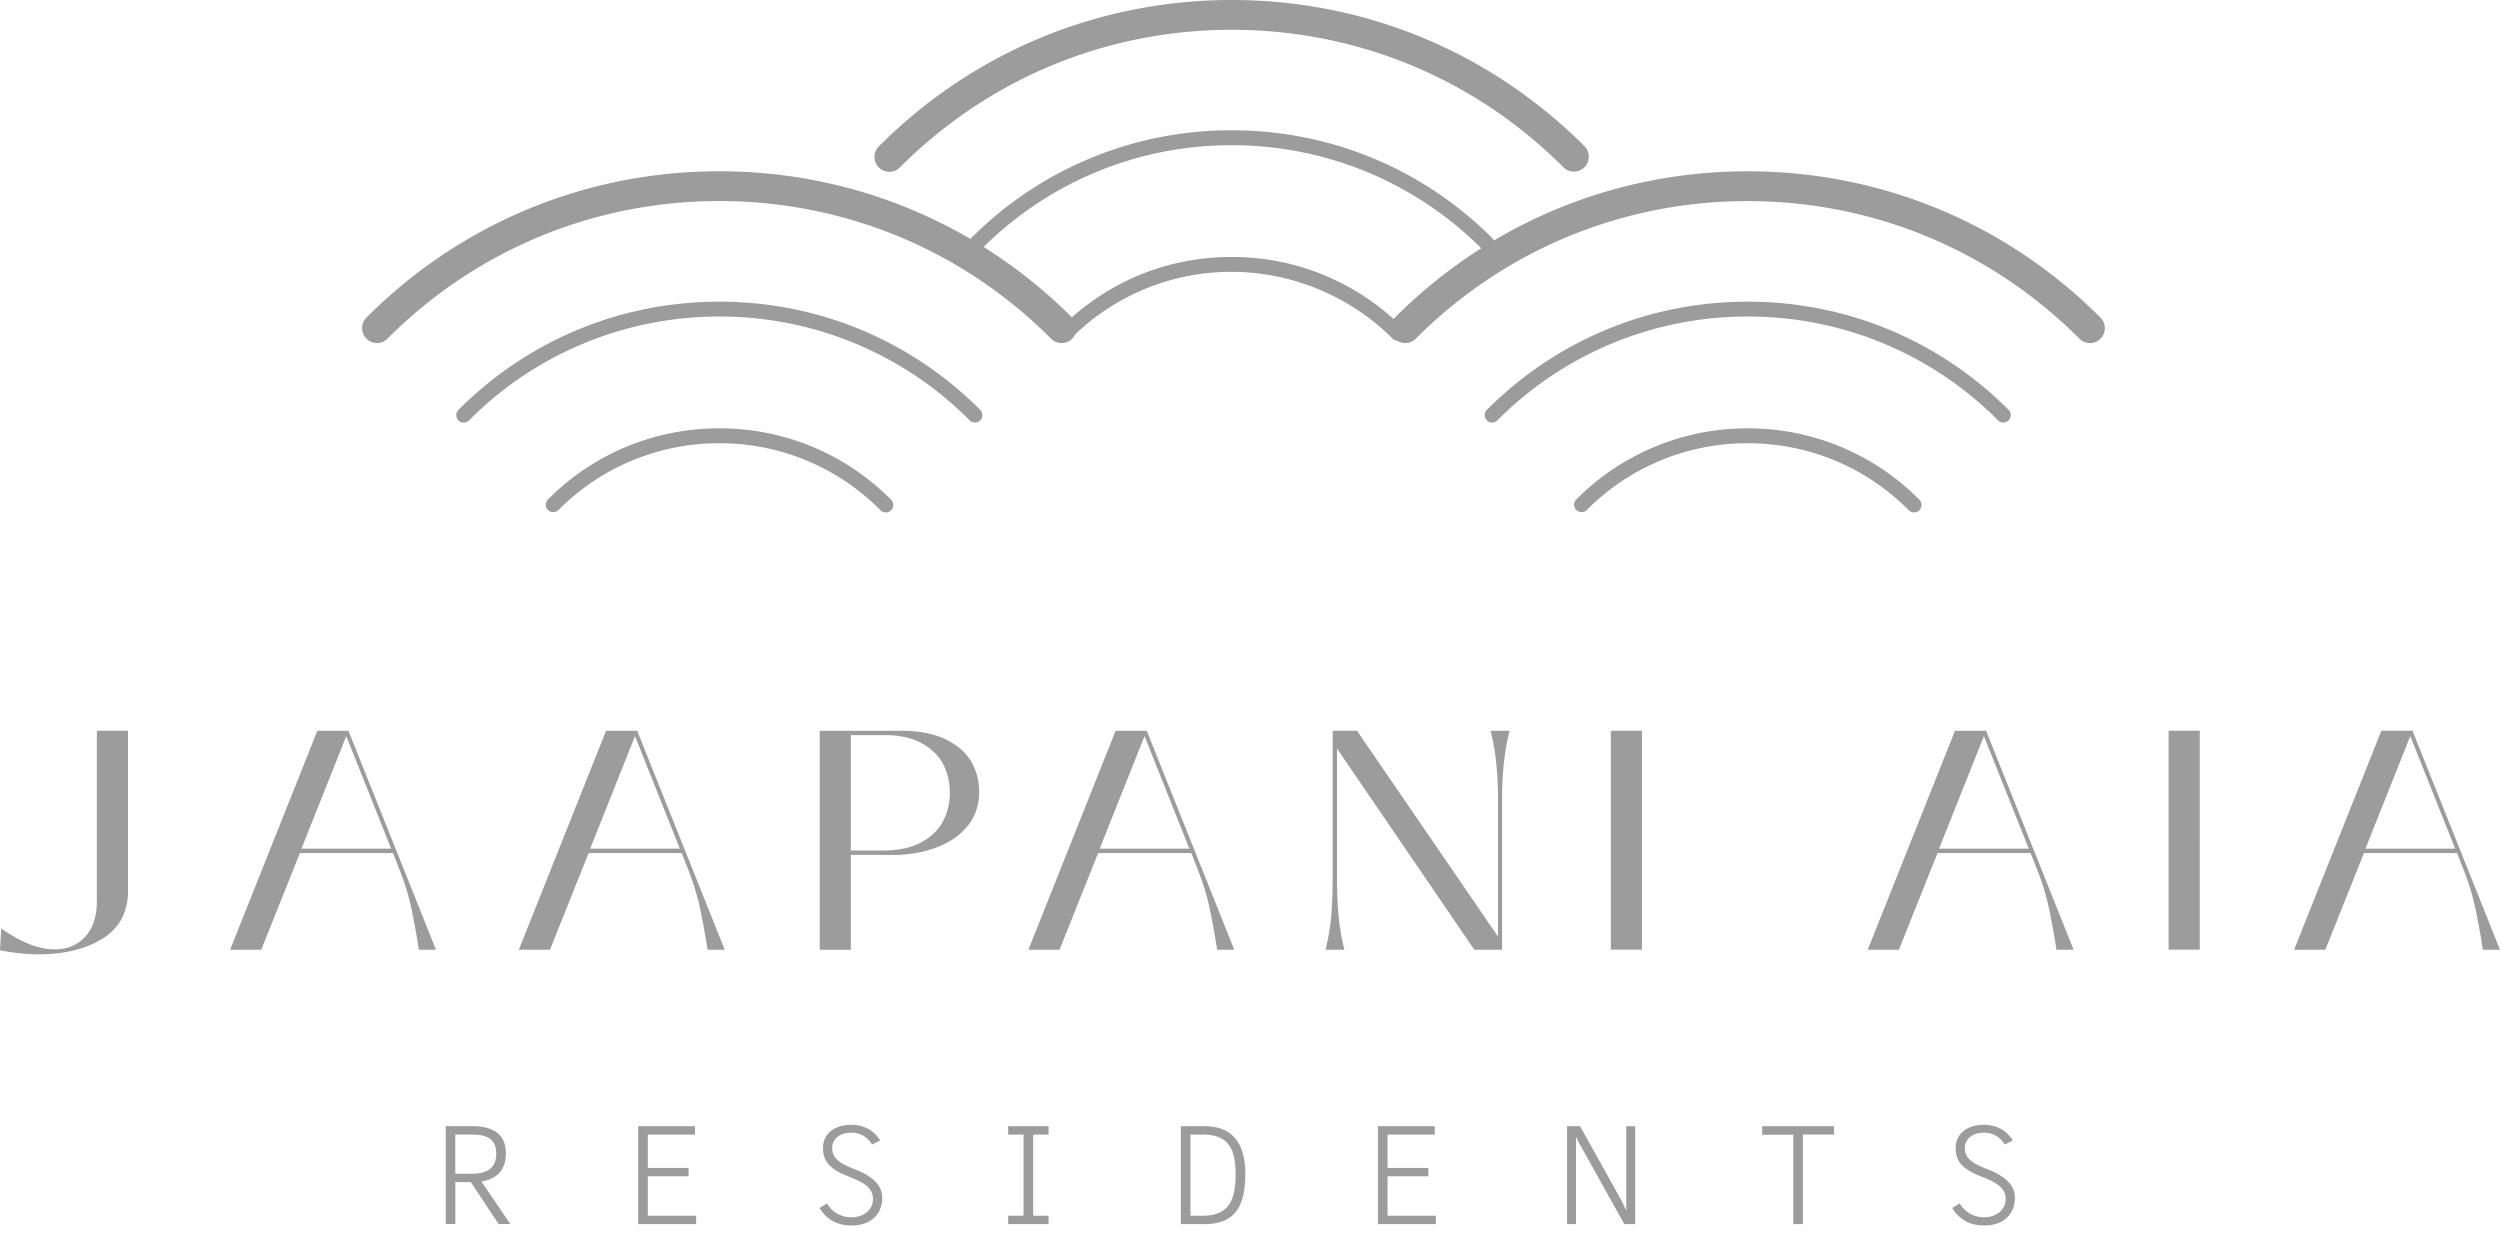
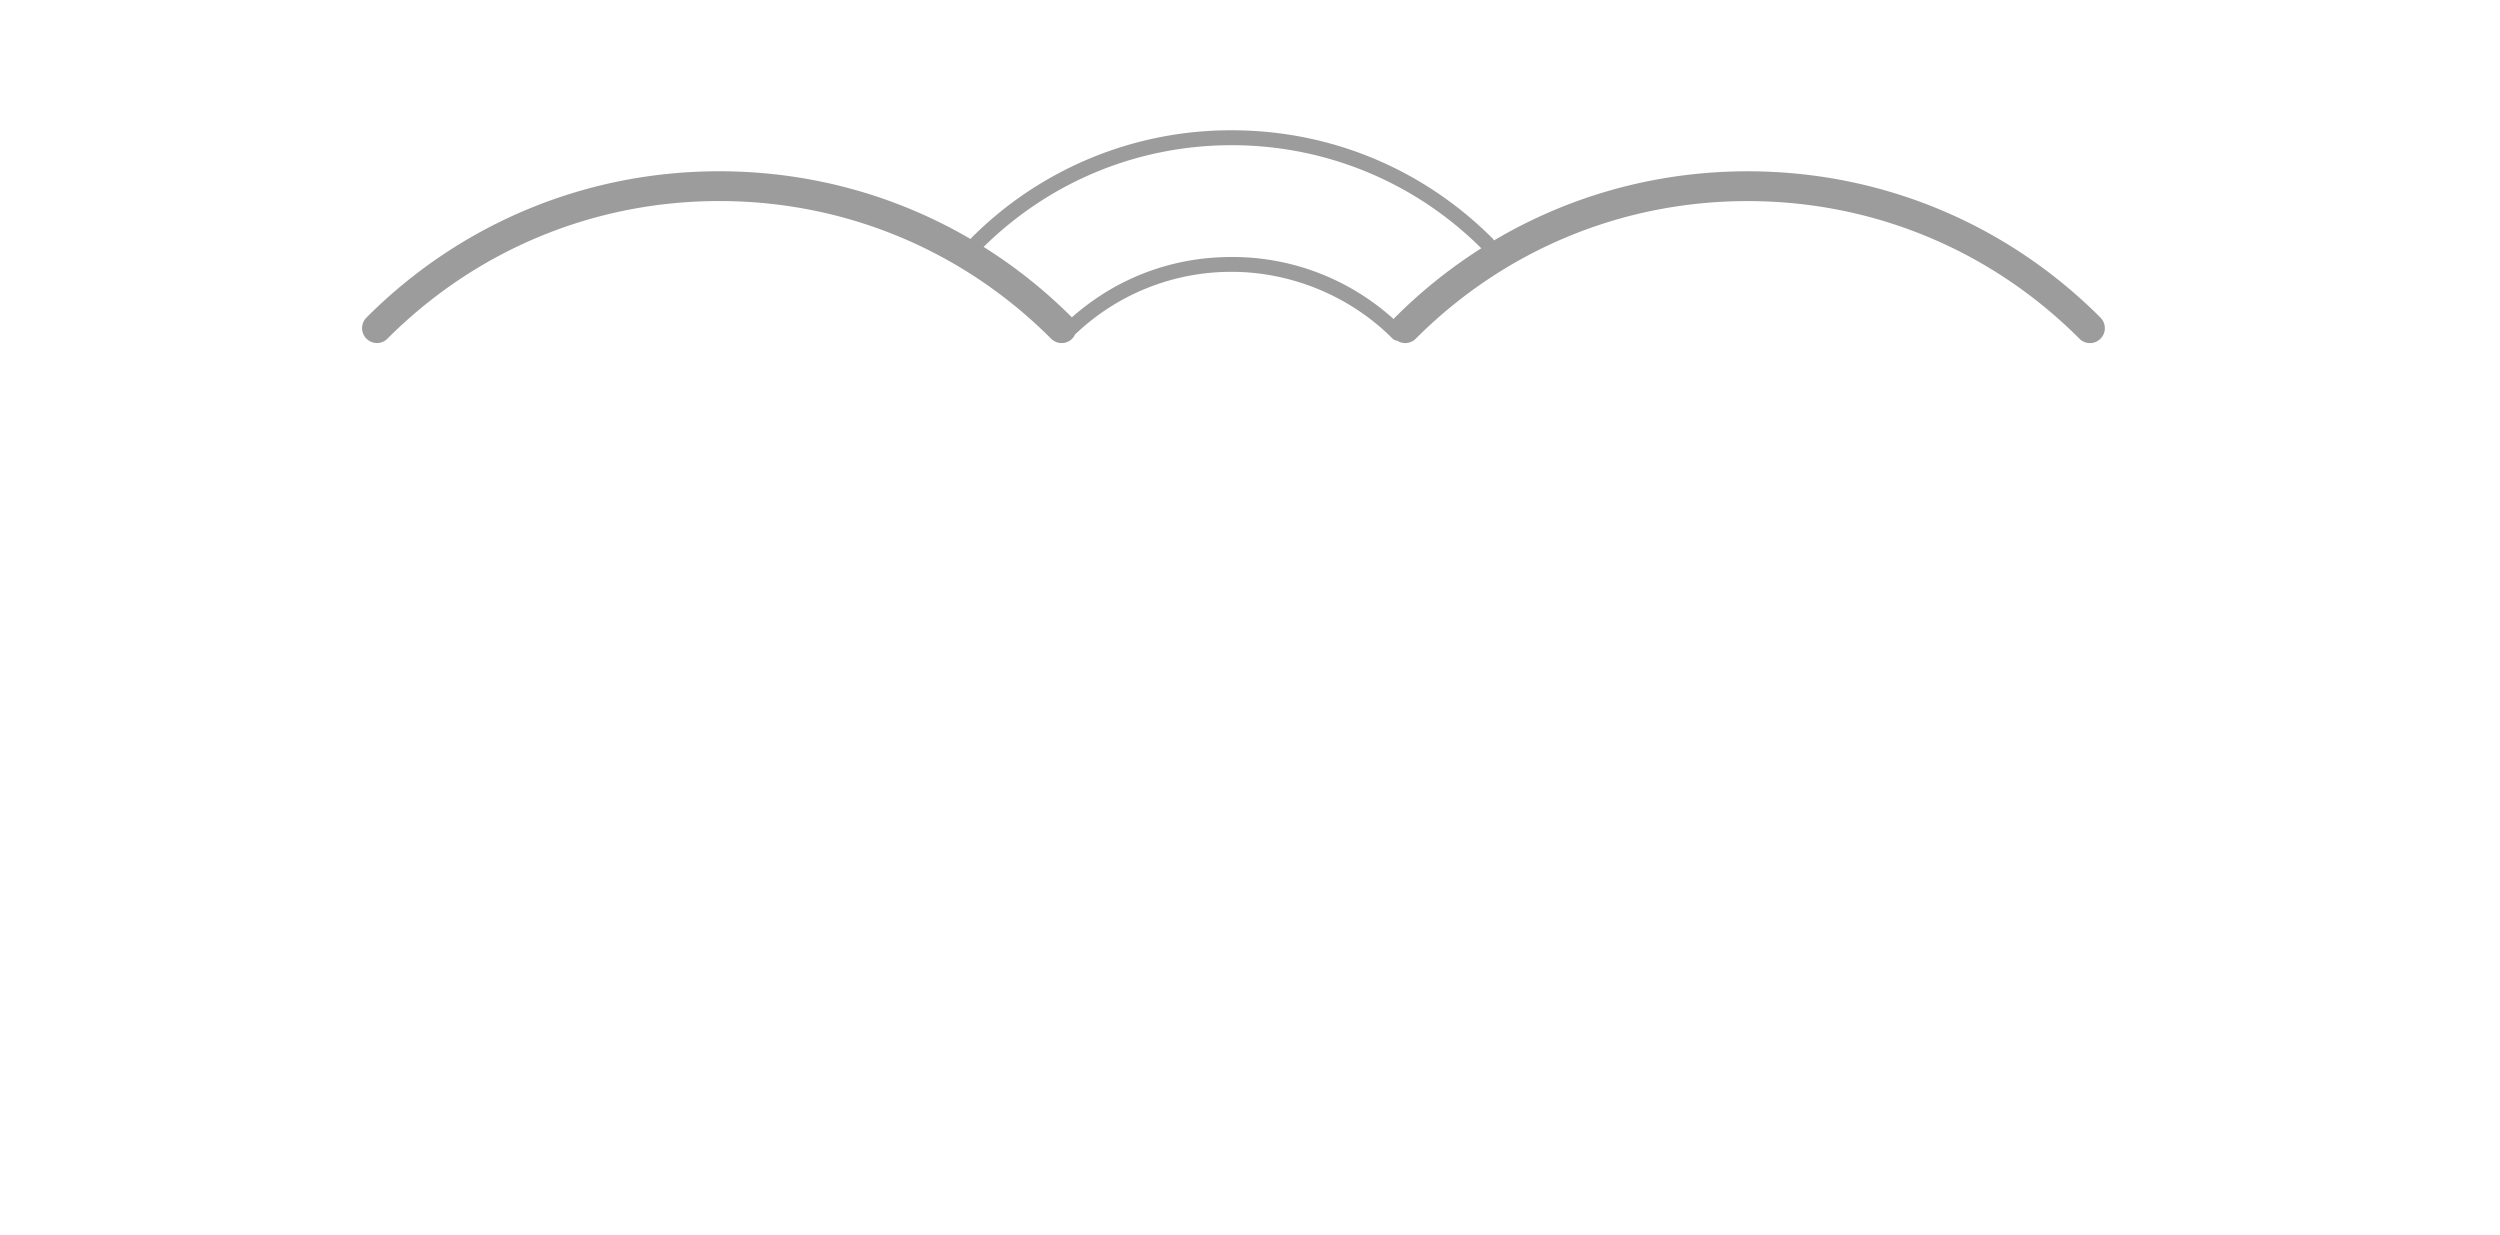
<svg xmlns="http://www.w3.org/2000/svg" width="162" height="80" fill="none">
-   <path d="M.08 60.167c1.29.902 2.44 1.353 3.45 1.353.835 0 1.5-.276 2-.83.497-.551.746-1.313.746-2.282V47.35h2.018v10.61c-.081 1.32-.665 2.297-1.757 2.93-1.09.634-2.428.95-4.015.95-.807 0-1.647-.09-2.522-.265l.082-1.414-.003.005ZM22.44 47.697l-2.907 7.297h5.812l-2.907-7.297h.002Zm-7.529 13.846 5.651-14.188h2.018l5.672 14.189h-1.11a50.91 50.91 0 0 0-.504-2.77 15.87 15.87 0 0 0-.728-2.364l-.444-1.131h-6.033l-2.504 6.264h-2.018ZM41.15 47.697l-2.907 7.297h5.811l-2.907-7.297h.003Zm-7.53 13.846 5.652-14.188h2.018l5.672 14.189H45.85a50.802 50.802 0 0 0-.504-2.77c-.161-.74-.404-1.53-.728-2.364l-.443-1.131h-6.034l-2.503 6.264H33.62ZM57.193 55.115c1.021 0 1.859-.177 2.512-.535.654-.357 1.123-.82 1.412-1.385.29-.566.434-1.18.434-1.84 0-.658-.143-1.25-.422-1.81-.283-.559-.745-1.017-1.384-1.374-.64-.358-1.449-.535-2.431-.535h-2.18v7.477h2.059v.002Zm-4.076 6.428V47.355h5.268c1.171 0 2.135.185 2.895.557.76.371 1.314.852 1.657 1.446.343.594.513 1.245.513 1.96 0 .809-.226 1.512-.677 2.113-.45.6-1.08 1.068-1.887 1.404-.807.337-1.729.526-2.765.566h-2.986v6.145h-2.018v-.002ZM74.168 47.697l-2.907 7.297h5.812l-2.907-7.297h.002ZM66.64 61.543l5.651-14.188h2.018l5.672 14.189h-1.11a50.802 50.802 0 0 0-.504-2.77c-.161-.74-.404-1.53-.728-2.364l-.443-1.131H71.16l-2.503 6.264h-2.019ZM85.893 61.54c.189-.754.312-1.492.373-2.212.06-.722.09-1.58.09-2.578v-9.398h1.576l9.141 13.34V51.84c0-1.739-.16-3.234-.485-4.486h1.232c-.322 1.252-.486 2.747-.486 4.486v9.702h-1.796l-8.901-13.036v8.245c0 .959.032 1.81.1 2.56.068.747.194 1.492.383 2.233h-1.232l.005-.002ZM106.399 47.352h-2.019V61.54h2.019V47.352ZM128.559 47.696l-2.907 7.297h5.812l-2.907-7.297h.002Zm-7.529 13.846 5.651-14.188h2.018l5.672 14.188h-1.111a50.802 50.802 0 0 0-.504-2.768 15.89 15.89 0 0 0-.727-2.365l-.444-1.131h-6.033l-2.504 6.264h-2.018ZM142.544 47.352h-2.018V61.54h2.018V47.352ZM156.188 47.695l-2.907 7.297h5.812l-2.907-7.297h.002Zm-7.529 13.847 5.651-14.189h2.018L162 61.542h-1.11a50.784 50.784 0 0 0-.504-2.77 16.12 16.12 0 0 0-.726-2.364l-.443-1.13h-6.034l-2.501 6.264H148.659ZM29.505 73.519v2.538h1.085c.996 0 1.566-.4 1.566-1.288 0-.944-.572-1.25-1.566-1.25h-1.085Zm-.623-.544h1.72c1.276 0 2.181.462 2.181 1.785 0 1.08-.635 1.65-1.584 1.804l1.873 2.755h-.76l-1.801-2.72h-1.006v2.72h-.623v-6.344ZM41.353 72.978v6.345h3.756v-.545h-3.13v-2.556h2.64v-.542h-2.64v-2.16h3.056v-.541h-3.682ZM56.514 74.165c-.325-.507-.768-.769-1.365-.769-.689 0-1.223.39-1.223.98 0 .534.236.922 1.42 1.375 1.296.491 1.82 1.106 1.82 1.877 0 1.032-.722 1.785-1.99 1.785-.93 0-1.602-.39-2.071-1.133l.487-.3c.336.57.906.898 1.585.898.795 0 1.392-.49 1.392-1.178 0-.687-.487-1.033-1.546-1.45-1.041-.407-1.692-.844-1.692-1.85 0-.95.76-1.513 1.827-1.513.788 0 1.468.336 1.873 1.016l-.515.262h-.002ZM65.33 72.978v.543h.995v5.257h-.994v.544h2.615v-.544h-.996v-5.257h.996v-.543h-2.615ZM77.143 78.778h.824c1.738 0 2.1-1.133 2.1-2.692 0-1.558-.416-2.565-2.1-2.565h-.824v5.257Zm-.625-5.8h1.537c1.846 0 2.641 1.15 2.641 3.108 0 2.34-.877 3.237-2.669 3.237h-1.51v-6.344ZM89.29 72.978v6.345h3.754v-.545h-3.132v-2.556h2.644v-.542h-2.644v-2.16h3.06v-.541H89.29ZM102.467 74.32a5.662 5.662 0 0 1-.317-.617h-.026v5.62h-.578v-6.344h.842l2.615 4.694c.145.252.227.444.353.733h.025v-5.428h.579v6.345h-.705l-2.788-5.003ZM114.189 72.978v.552h2.018v5.793h.623V73.52h2.019v-.543h-4.66ZM129.91 74.165c-.327-.507-.768-.769-1.368-.769-.688 0-1.22.39-1.22.98 0 .534.236.922 1.421 1.375 1.295.491 1.82 1.106 1.82 1.877 0 1.032-.723 1.785-1.99 1.785-.931 0-1.603-.39-2.072-1.133l.488-.3c.336.57.905.898 1.584.898.795 0 1.393-.49 1.393-1.178 0-.687-.488-1.033-1.547-1.45-1.041-.407-1.692-.844-1.692-1.85 0-.95.761-1.513 1.827-1.513.789 0 1.468.336 1.874 1.016l-.516.262h-.002ZM46.614 27.757a15.597 15.597 0 0 0-11.106 4.605.482.482 0 1 0 .684.682 14.635 14.635 0 0 1 10.424-4.322 14.63 14.63 0 0 1 10.422 4.323.484.484 0 1 0 .684-.683 15.59 15.59 0 0 0-11.106-4.605h-.002ZM46.614 19.548c-6.386 0-12.387 2.49-16.904 7.01a.482.482 0 0 0 .341.825.482.482 0 0 0 .343-.143 22.77 22.77 0 0 1 16.22-6.727 22.77 22.77 0 0 1 16.22 6.727.481.481 0 1 0 .681-.682c-4.514-4.522-10.517-7.01-16.901-7.01ZM57.631 11.132a.96.96 0 0 0 .681-.283C64.058 5.096 71.694 1.93 79.817 1.93c8.124 0 15.76 3.166 21.503 8.919a.965.965 0 0 0 1.364-1.365C96.579 3.367 88.457 0 79.817 0S63.058 3.367 56.95 9.484a.963.963 0 0 0 .681 1.648ZM113.251 27.757a15.598 15.598 0 0 0-11.106 4.605.481.481 0 1 0 .682.683 14.64 14.64 0 0 1 10.424-4.323c3.936 0 7.639 1.535 10.422 4.323a.484.484 0 1 0 .684-.683 15.593 15.593 0 0 0-11.106-4.605ZM113.251 19.548c-6.386 0-12.387 2.49-16.904 7.01a.486.486 0 0 0 .344.825.477.477 0 0 0 .34-.143 22.777 22.777 0 0 1 16.223-6.727 22.772 22.772 0 0 1 16.22 6.727.481.481 0 1 0 .681-.682c-4.515-4.522-10.516-7.01-16.901-7.01h-.003Z" fill="#9D9C9C" />
  <path d="M136.116 20.585c-6.108-6.115-14.227-9.485-22.867-9.485-5.877 0-11.512 1.561-16.44 4.482a.491.491 0 0 0-.09-.13c-4.515-4.52-10.518-7.01-16.904-7.01a23.73 23.73 0 0 0-16.904 7.01c-.01.009-.019.023-.028.032-4.888-2.86-10.462-4.386-16.274-4.386-8.64 0-16.761 3.367-22.867 9.485a.967.967 0 0 0 .681 1.647.953.953 0 0 0 .682-.283c5.744-5.753 13.38-8.919 21.504-8.919s15.76 3.166 21.503 8.92a.962.962 0 0 0 1.365 0c.079-.08.14-.174.184-.27a14.632 14.632 0 0 1 10.151-4.063c3.813 0 7.64 1.535 10.423 4.323a.473.473 0 0 0 .298.138.965.965 0 0 0 1.207-.127c5.741-5.752 13.38-8.918 21.504-8.918s15.761 3.166 21.505 8.918a.959.959 0 0 0 1.362 0 .963.963 0 0 0 0-1.364h.005Zm-45.734 0c-.028.028-.05.06-.075.091a15.57 15.57 0 0 0-10.49-4.024c-3.913 0-7.492 1.384-10.36 3.91A32.544 32.544 0 0 0 63.738 16c4.316-4.25 10.019-6.591 16.08-6.591 6.062 0 11.84 2.371 16.169 6.678a32.606 32.606 0 0 0-5.604 4.498Z" fill="#9D9C9C" />
</svg>